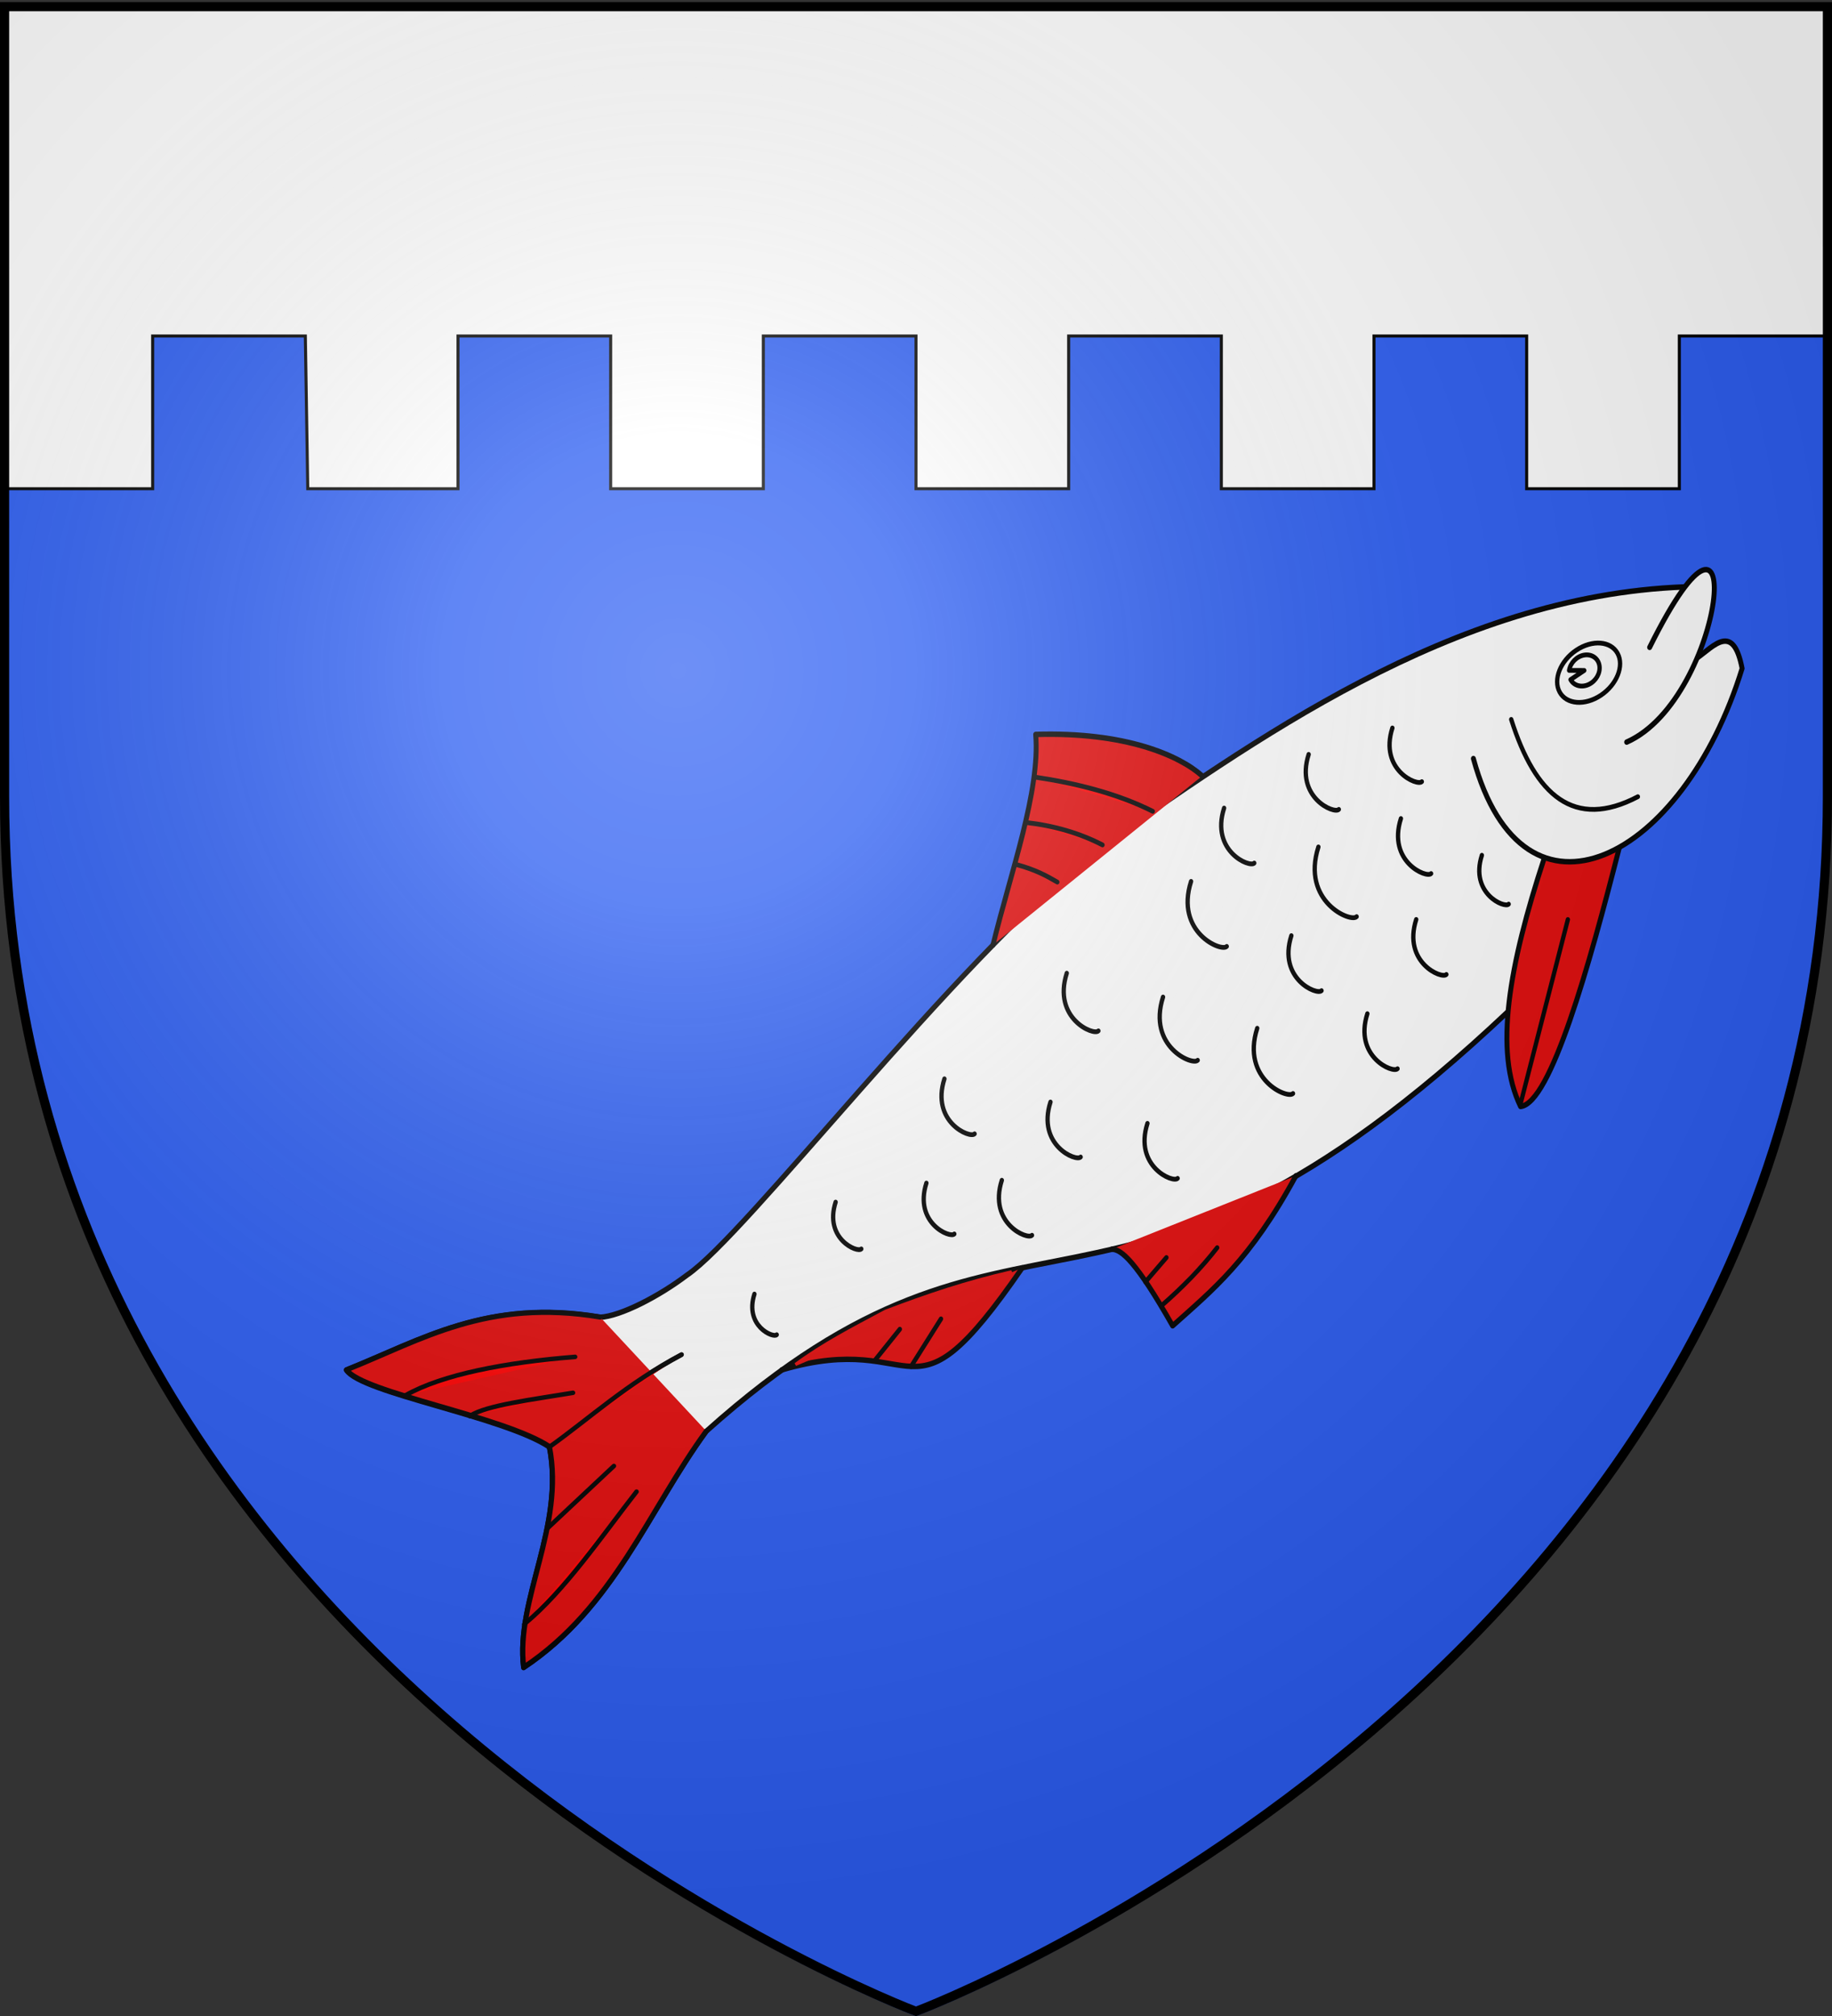
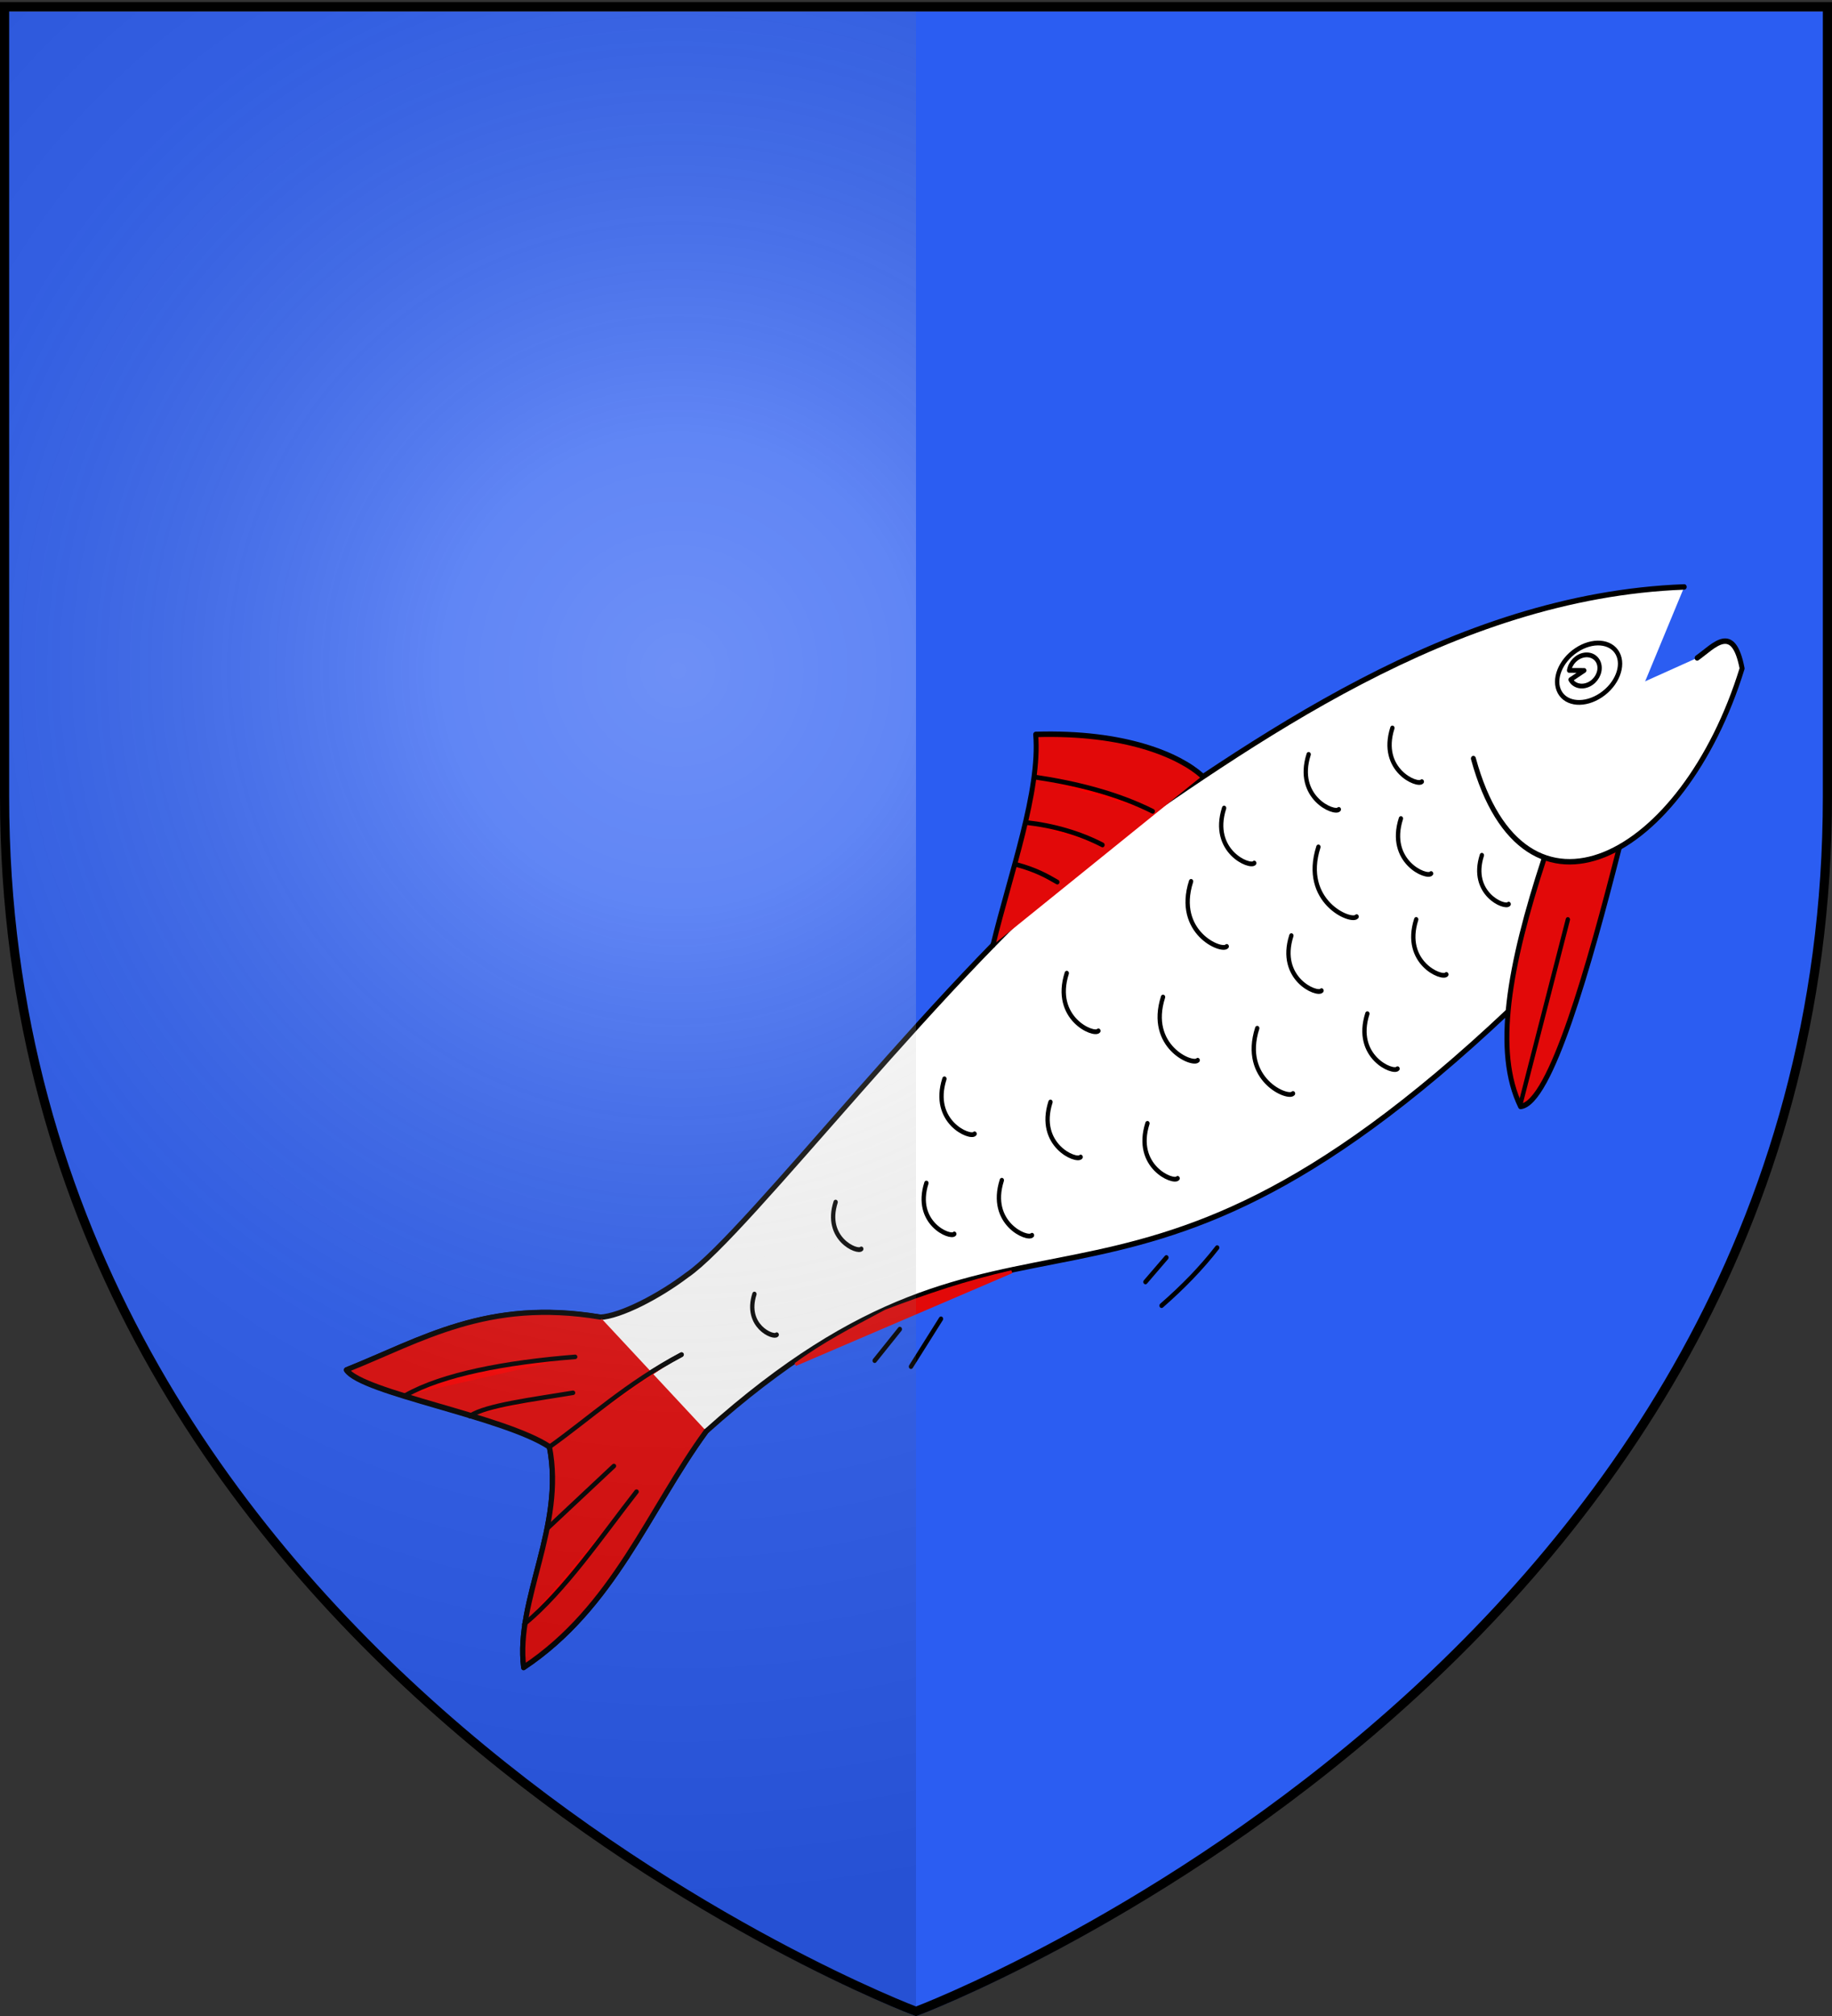
<svg xmlns="http://www.w3.org/2000/svg" xml:space="preserve" width="600" height="660">
  <rect width="100%" height="100%" fill="#333333" stroke="none" />
  <desc>Flag of Canton of Valais (Wallis)</desc>
  <path fill="#2B5DF2" d="M300 660.087s298.5-112.32 298.5-397.771V3.764H1.5v258.552C1.5 547.767 300 660.087 300 660.087" />
-   <path fill="#FFF" stroke="#000" d="M.794 160H50v-50h50l.794 50H150v-50h50v50h50v-50h50v50h50v-50h50v50h50v-50h50v50h50v-50h50.794L598.809 1.666 1.984 2.46l-.396 1.587z" />
  <path fill="none" d="m223.413 475.674-8.135-23.81-27.977-8.929-83.73 19.246 41.469 10.913 23.214 5.952 3.373 2.381 4.365 12.699-11.706 52.777 45.635-56.746z" />
  <g stroke="#000" stroke-linecap="round" stroke-linejoin="round">
    <path fill="#FFF" d="M389.376 464.59c41.24-23.113 89.713-21.06 127.704-20.524 34.841 2.688 96.618 23.607 110.672 23.651 6.877.394 15.44-.522 19.139-2.532 17.779-14.809 33.153-15.185 48.996-18.373-.54 5.265-22.777 23.733-27.889 33.369 4.89 14.237 20.503 20.457 25.442 31.938-21.373.074-36.609-11.522-54.133-17.864-81.418-11.155-73.783 35.648-179.18 18.406" transform="matrix(-1.381 .925 .837 1.526 700.467 -876.987)" />
    <path fill="#E20909" d="M439.44 492.424c16.434 13.224 27.145 25.051 27.725 36.475-5.495 2.675-25.131-14.702-41.908-30.384" transform="matrix(-1.381 .925 .837 1.526 700.467 -876.987)" />
    <path fill="#FFF" d="M442.264 469.353c8.832 34.28-26.794 37.921-55.176 14.114-2.856-8.191 2.757-6.468 6.801-6.378" transform="matrix(-1.381 .925 .837 1.526 700.467 -876.987)" />
    <path fill="#E20909" d="M490.945 443.565c1.984-5.557 9.085-15.002 24.94-24.015 4.565 9.383 17.615 19.159 27.42 28.543" transform="matrix(-1.381 .925 .837 1.526 700.467 -876.987)" />
-     <path fill="#FFF" stroke-width=".875" d="M431.979 467.187c3.049 14.421-.367 23.994-14.616 25.442" transform="matrix(-1.381 .925 .837 1.526 700.467 -876.987)" />
-     <path fill="#FFF" d="M414.115 482.886c-21.426 3.56-49.802-33.713-12.992-12.451" transform="matrix(-1.381 .925 .837 1.526 700.467 -876.987)" />
-     <path fill="#E20909" d="M568.935 501.833c36.247 14.277 22.667-.887 51.417-9.272M512.725 516.162c15.939 8.421 25.3 9.149 35.639 10.571.218-13.917 1.6-17.358 3.248-18.405" transform="matrix(-1.381 .925 .837 1.526 700.467 -876.987)" />
    <path fill="#FFF" stroke-width=".875" d="M420.976 468c0 2.666-3.072 4.827-6.861 4.827s-6.861-2.162-6.861-4.828 3.072-4.827 6.861-4.828c3.79 0 6.861 2.162 6.861 4.829" transform="matrix(-1.381 .925 .837 1.526 700.467 -876.987)" />
    <path fill="#FFF" stroke-width=".875" d="M417.904 467.187c0 1.331-1.16 2.464-2.736 2.673s-3.101-.567-3.598-1.831.183-2.642 1.603-3.25 3.16-.265 4.104.807l-2.62 1.6zM668.116 480.248c-9.786-.278-19.6-1.794-31.804-.61M678.824 467.03c-3.794.04-12.205 3.931-20.029 7.194M688.076 457.02c-8.42.601-20.475 5.345-33.07 11.791M689.177 505.395c-10.105-.972-21.901-5.701-32.006-8.976M676.067 492.796c-5.594-.902-11.817-1.883-17.411-2.785" transform="matrix(-1.381 .925 .837 1.526 700.467 -876.987)" />
    <path fill="red" stroke-width=".875" d="M520.215 426.046c-6.914 5.575-12.921 11.452-17.322 17.864M525.943 432.346c-4.469 3.359-8.351 7.366-11.141 11.564" transform="matrix(-1.381 .925 .837 1.526 700.467 -876.987)" />
    <path fill="#FFF" stroke-width=".875" d="M531.583 437.956c-2.889 2.888-4.164 4.969-5.413 7.037M441.182 504.539l25.836 24.034M533.207 519.155c4.619 1.516 9.699 2.571 15.157 3.248M542.951 515.366l5.955 1.624M587.881 501.291l9.744 4.33M596.001 498.584l7.352 2.283M453.402 456.039c6.345 5.189 1.184 11.838 0 11.513M460.536 471.145c6.504 5.318 1.213 12.133 0 11.801M470.436 451.381c6.503 5.318 1.213 12.133 0 11.801M477.547 466.925c8.242 6.74 1.537 15.377 0 14.955M449.987 485.416c5.777 4.724 1.078 10.778 0 10.482M467.478 488.585c6.504 5.318 1.213 12.133 0 11.801M490.672 478c6.504 5.318 1.213 12.133 0 11.8M484.913 498.237c6.504 5.318 1.214 12.134 0 11.801M490.205 450.914c6.504 5.318 1.214 12.133 0 11.8M502.906 458.944c7.689 6.288 1.435 14.345 0 13.951M505.398 488.939c7.715 6.309 1.439 14.393 0 13.998M518.767 474.142c7.473 6.111 1.394 13.941 0 13.559M533.194 460.278c6.82 5.577 1.272 12.723 0 12.374M533.481 492.321c6.504 5.318 1.213 12.133 0 11.801M548.27 478.778c6.504 5.318 1.213 12.133 0 11.8M564.459 463.99c6.504 5.318 1.213 12.133 0 11.801M564.148 485.939c6.504 5.319 1.214 12.134 0 11.801M577.498 478.45c6.02 4.922 1.123 11.229 0 10.921M595.052 471.895c5.534 4.526 1.032 10.326 0 10.042M617.879 477.785c4.808 3.932.897 8.97 0 8.724" transform="matrix(-1.381 .925 .837 1.526 700.467 -876.987)" />
  </g>
  <g stroke="#000" stroke-linecap="round" stroke-linejoin="round">
    <path fill="#E20909" stroke-width="1.698" d="M196.527 431.169c-36.943-6.16-58.488 7.485-83.035 17.27 5.15 7.537 51.314 15.157 66.438 25.136 5.16 26.252-11.197 50.186-8.41 72.277 29.578-19.653 40.915-51.444 59.808-77.328" />
    <path fill="red" stroke-width="1.485" d="M179.824 473.79c13.28-9.477 25.566-20.865 43.408-30.346M153.975 463.519c5.272-3.448 20.145-5.288 33.68-7.543M132.823 456.798c12.13-6.871 32.748-10.777 55.535-12.588M171.782 531.647c13.14-10.828 25.474-28.955 36.688-43.3M179.344 500.295c6.97-6.55 14.743-13.803 21.713-20.354" />
  </g>
  <path fill="#E20909" stroke="#E20909" d="m260.516 446.706 70.833-30.357c-15.043 3.441-27.637 7.722-41.27 12.896-11.243 6.019-20.304 10.649-29.563 17.461z" />
  <radialGradient id="a" cx="39.891" cy="517.243" r="300" gradientTransform="matrix(1.353 0 0 -1.349 168.053 917.28)" gradientUnits="userSpaceOnUse">
    <stop offset="0" style="stop-color:#fff;stop-opacity:.314" />
    <stop offset=".19" style="stop-color:#fff;stop-opacity:.251" />
    <stop offset=".6" style="stop-color:#6b6b6b;stop-opacity:.126" />
    <stop offset="1" style="stop-color:#000;stop-opacity:.126" />
  </radialGradient>
-   <path fill="url(#a)" d="M300 658.5s298.5-112.32 298.5-397.772V2.176H1.5v258.552C1.5 546.18 300 658.5 300 658.5" />
+   <path fill="url(#a)" d="M300 658.5V2.176H1.5v258.552C1.5 546.18 300 658.5 300 658.5" />
  <path fill="none" stroke="#000" stroke-width="3" d="M300 658.5S1.5 546.18 1.5 260.728V2.176h597v258.552C598.5 546.18 300 658.5 300 658.5z" />
</svg>